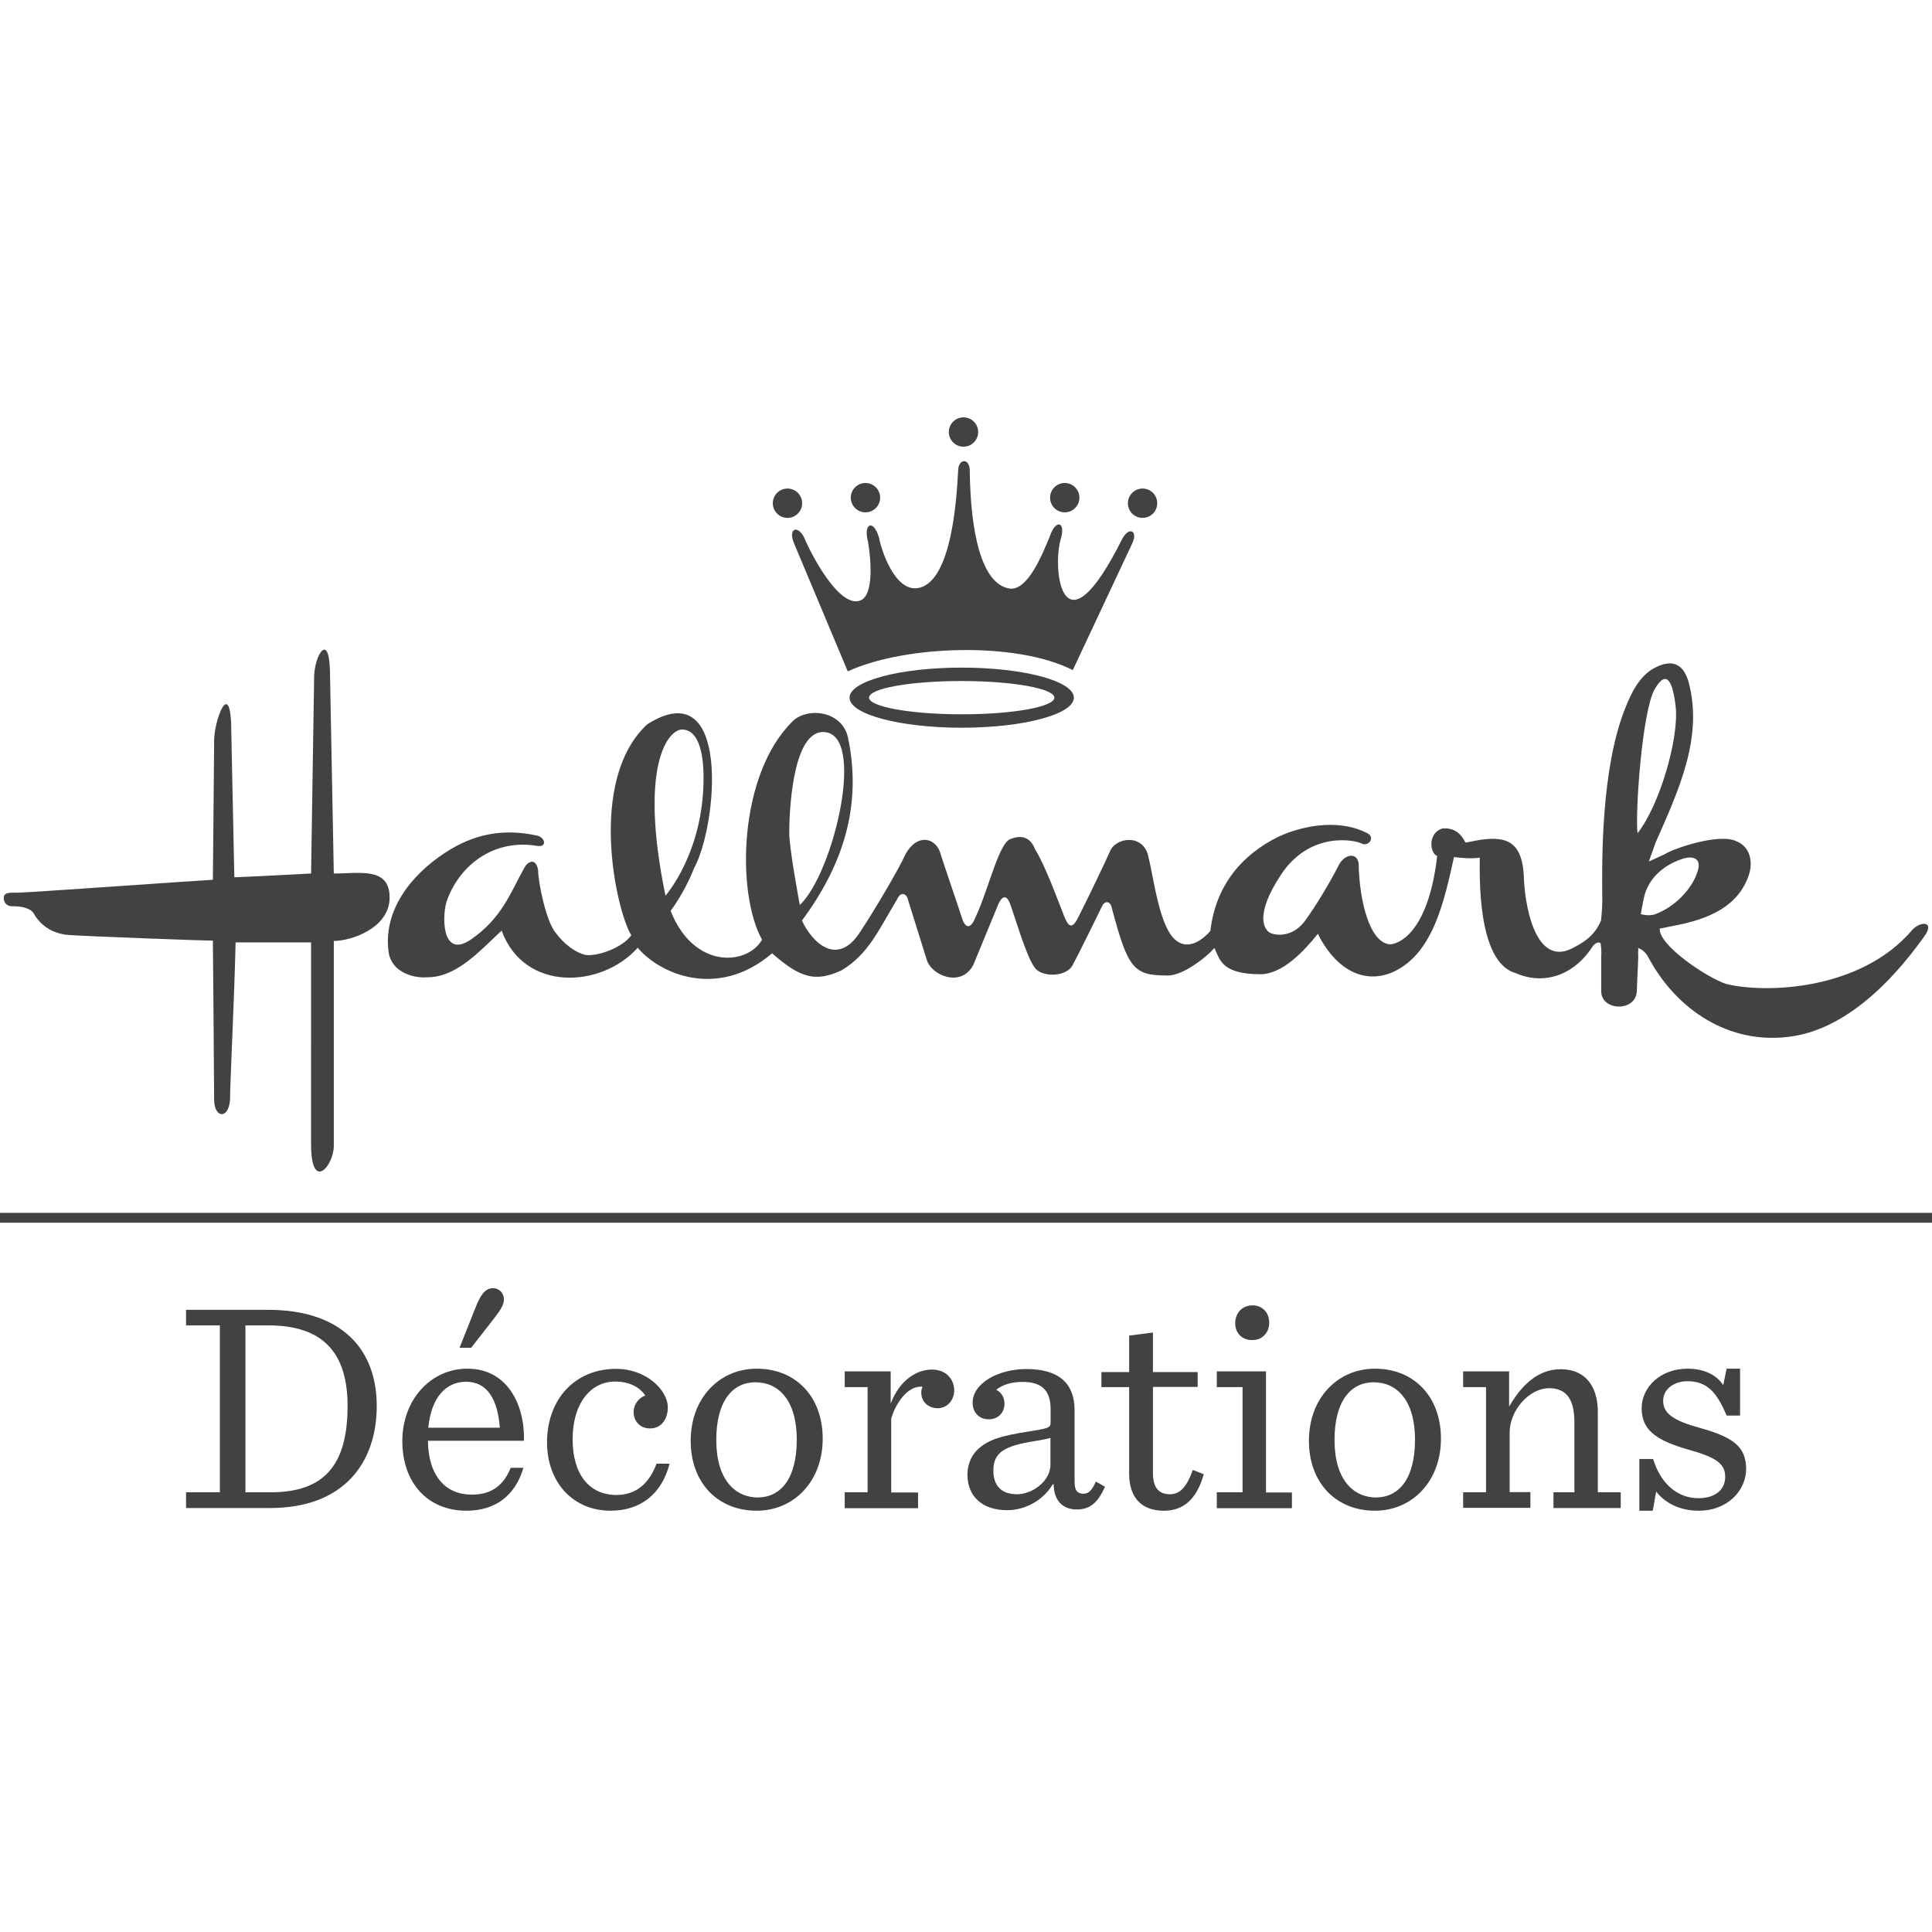
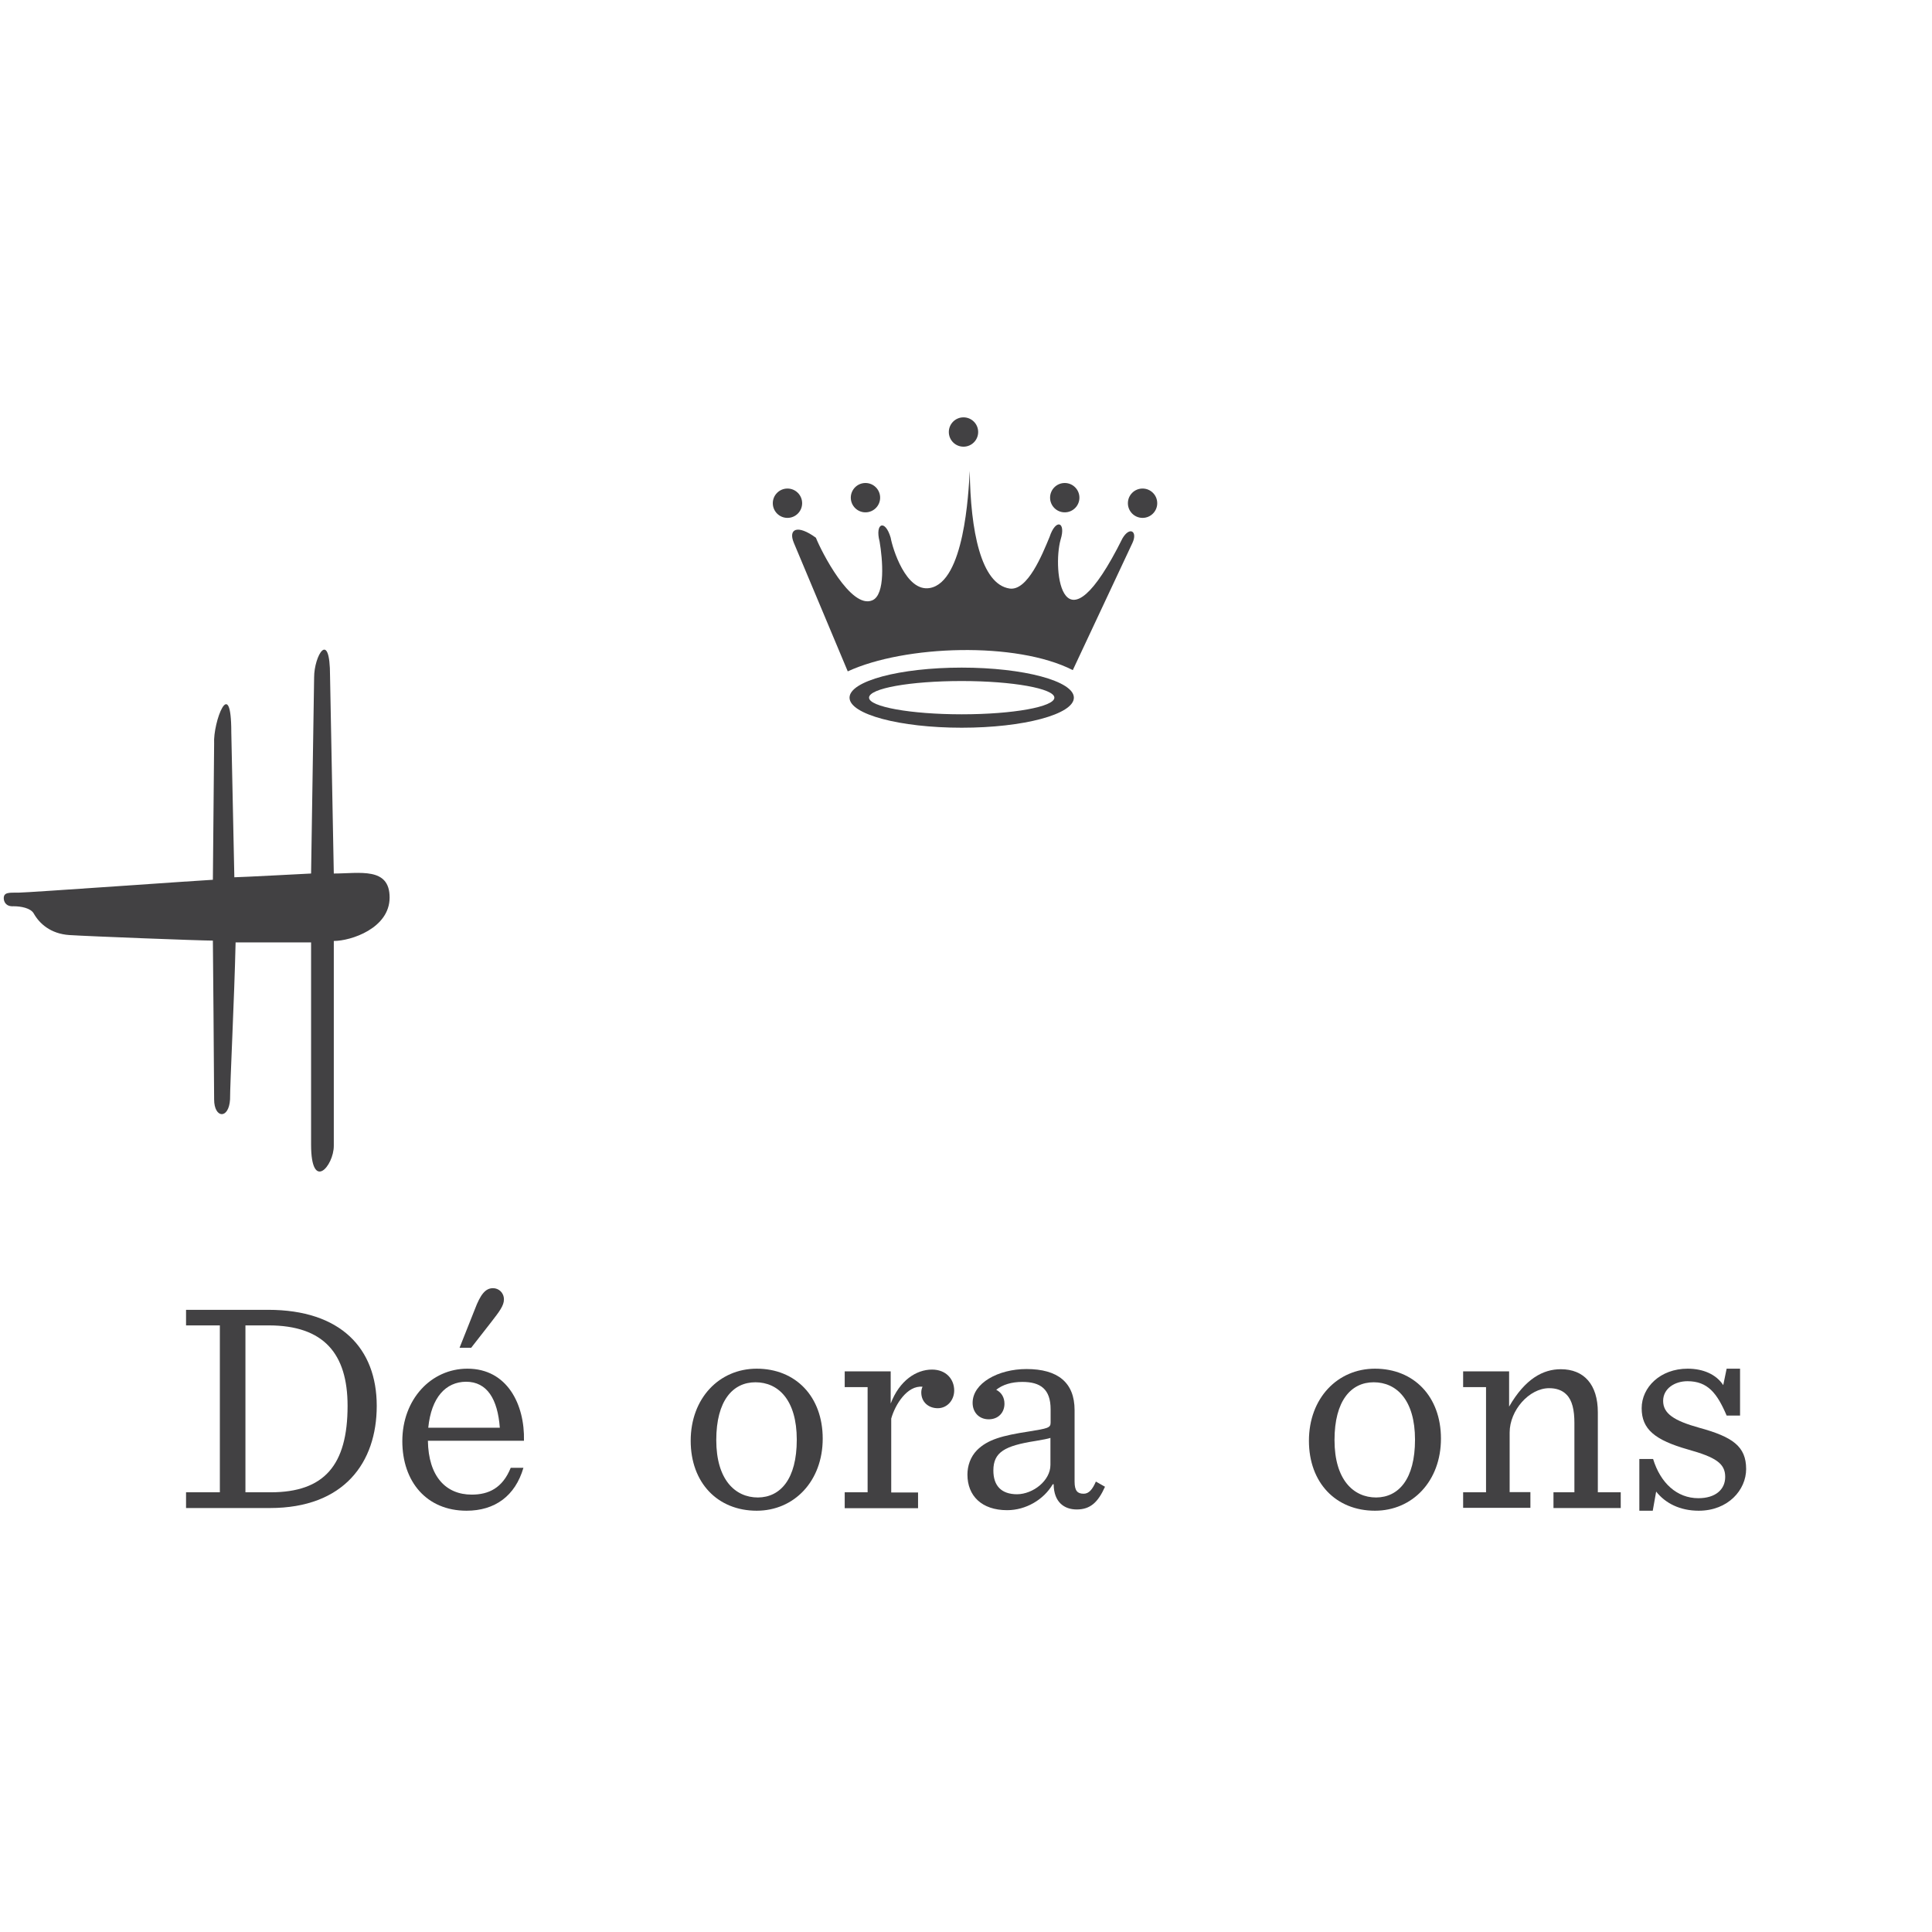
<svg xmlns="http://www.w3.org/2000/svg" version="1.1" id="Layer_1" x="0px" y="0px" viewBox="0 0 1080 1080" style="enable-background:new 0 0 1080 1080;" xml:space="preserve">
  <style type="text/css">
	.st0{fill:#424143;}
</style>
  <g id="Layer_1_2_">
    <g>
      <g>
        <path class="st0" d="M2.1,502.1c0-3.4,3.1-3.1,8.2-3.1s106.3-7.2,108.7-7.2l0.7-76.1c-0.7-12,9.6-39.4,9.6-6.2l1.7,80.9     c3.1,0,42.9-2.1,42.9-2.1l1.7-109.7c0-12,8.9-27.4,8.9-0.7l2.1,110.4c14.4,0,31.2-3.8,31.2,13.4s-21.6,24.3-31.2,24.3v114.5     c0,11.3-12.7,26.1-12.7-0.7V526.8h-42.2c-0.7,31.5-3.1,78.2-3.1,87.8c-0.7,11.3-8.9,10.6-8.9,0c0-10.6-0.7-88.8-0.7-88.8     c-7.2,0-69.6-2.4-80.2-3.1c-10.6-0.7-16.8-6.5-19.9-12c-1.7-3.1-7.2-4.1-11.3-4.1C3.1,506.9,2.1,503.8,2.1,502.1z" />
-         <path class="st0" d="M443.7,303.3l30.2,72c31.9-14.7,94.3-16.8,125.8-0.7l33.3-71c3.1-6.5-1.4-9.6-5.5-2.7     c-33.6,67.5-39.4,17.8-34.6,0.7c3.1-9.9-2.7-12-6.2-1.4c-4.1,9.9-12.3,30.2-22.3,28.8c-16.1-2.4-21.9-32.6-22.3-65.8     c0-7.5-6.5-6.9-6.5,0c-0.7,12.7-3.1,62.1-22.3,65.5c-13.4,2.4-20.9-22.3-21.9-28.1c-3.1-10.6-8.9-8.2-6.2,2.1     c1.7,9.9,3.4,29.8-4.1,32.9c-12,5.1-28.5-27.4-31.5-35C445.7,293,440.6,295.7,443.7,303.3z" />
+         <path class="st0" d="M443.7,303.3l30.2,72c31.9-14.7,94.3-16.8,125.8-0.7l33.3-71c3.1-6.5-1.4-9.6-5.5-2.7     c-33.6,67.5-39.4,17.8-34.6,0.7c3.1-9.9-2.7-12-6.2-1.4c-4.1,9.9-12.3,30.2-22.3,28.8c-16.1-2.4-21.9-32.6-22.3-65.8     c-0.7,12.7-3.1,62.1-22.3,65.5c-13.4,2.4-20.9-22.3-21.9-28.1c-3.1-10.6-8.9-8.2-6.2,2.1     c1.7,9.9,3.4,29.8-4.1,32.9c-12,5.1-28.5-27.4-31.5-35C445.7,293,440.6,295.7,443.7,303.3z" />
        <circle class="st0" cx="538.6" cy="241.5" r="8.2" />
        <circle class="st0" cx="595.2" cy="278.2" r="8.2" />
        <circle class="st0" cx="638.7" cy="281.3" r="8.2" />
        <circle class="st0" cx="483.8" cy="278.2" r="8.2" />
        <circle class="st0" cx="440.2" cy="281.3" r="8.2" />
        <path class="st0" d="M600.3,390c0,9.3-28.1,16.8-62.7,16.8s-62.7-7.5-62.7-16.8c0-9.3,28.1-16.8,62.7-16.8S600.3,380.7,600.3,390     z M589.4,390c0-5.1-23.3-9.3-51.8-9.3c-28.8,0-51.8,4.1-51.8,9.3c0,5.1,23.3,9.3,51.8,9.3C566.4,399.3,589.4,395.1,589.4,390z" />
-         <path class="st0" d="M1075.5,523.7c-19.5,27.4-45.9,52.5-75.8,55.9c-32.6,4.1-62.4-14.4-78.5-44.9c-1.7-3.1-4.5-4.5-5.5-4.8     c0,0,0.3,0.7,0,2.4c0.3,3.4-0.3,9.6-0.7,21.6s-19.9,11.3-19.9,0.3v-19.9c0.3-2.1-0.3-6.9-0.3-6.9c-0.7-1-3.1-0.7-4.8,2.1     c-10.6,16.1-27.4,21.3-42.9,14.4c-21.6-6.2-19.9-55.5-19.9-64.5c-4.1,0.7-9.9,0.3-14.4-0.3c-5.5,24.7-11.7,54.5-34.6,64.5     c-18.2,7.5-33.3-4.8-41.5-21.6c-7.9,9.9-19.9,22.6-32.2,22.6c-22.3,0-22.6-8.9-25.7-14.7c-3.1,4.1-17.8,16.1-26.7,15.4     c-18.5,0-21.6-4.1-30.5-37.4c-0.7-4.1-3.8-4.8-5.5-1.4c0,0-12.7,26.1-16.1,32.2c-3.1,7.9-18.5,7.9-21.9,1.7     c-4.5-6.2-10.6-27.4-13.4-35c-2.1-5.8-4.8-4.5-6.9,0.7l-13.7,33.3c-6.9,13-23.7,5.8-26.1-3.1l-10.3-32.9     c-0.7-3.8-4.1-5.5-6.2-0.7c-10.3,17.1-16.1,30.9-31.2,39.8c-14.4,6.5-22.6,4.5-38.7-9.6c-30.5,26.1-63.1,11.3-75.1-3.1     c-20.2,22.6-63.4,25-76.1-9.6c-13.4,12.7-25.7,26.1-41.5,26.1c-8.2,0.7-19.9-3.1-21.6-13.7c-3.4-23,12-43.2,31.5-55.9     c16.1-10.6,32.6-13.7,51.4-9.6c4.5,1,5.8,6.5,0.3,5.8c-23.7-4.1-42.9,9.9-50.4,29.8c-3.1,7.5-3.8,33.9,13,22.6     c17.5-12,22.3-26.4,29.8-39.8c2.1-4.1,6.5-6.2,7.9,0.7c0,6.9,4.5,29.1,9.9,35.3c4.5,6.2,11,11,16.5,12.3c6.9,1,20.9-4.1,25.7-11     c-8.2-13-25-86.4,8.9-117.9c47-29.8,39.4,56.6,26.1,80.6c-2.4,6.2-6.5,14.7-13,23.7c13,32.9,42.9,30.5,51.1,16.1     c-14.4-25.7-13.4-92.2,17.1-122.1c7.9-7.9,27.4-6.2,30.9,8.9c8.2,38.7-3.1,72-25.7,102.5c5.5,12,19.9,26.7,32.9,5.8     c7.9-12,20.9-33.9,25-42.9c6.2-11.3,16.1-9.6,19.2-1.4c2.1,6.9,9.6,28.5,12.7,38.1c1.4,3.8,4.1,5.8,6.9-0.7     c7.9-16.8,13.4-42.9,20.2-44.6c4.5-1.7,10.3-2.1,13.4,5.8c5.8,9.3,12.7,28.5,16.1,37c1.7,4.1,3.8,9.6,7.9,1.4     c4.1-7.9,16.1-32.9,17.8-37c3.1-8.2,19.2-10.3,21.6,3.1c3.1,12,6.2,40.5,16.1,47c8.9,6.2,18.5-5.8,18.5-5.8     c3.1-26.4,18.5-42.9,37.7-52.5c16.1-7.5,36-9.6,50.1-2.1c4.5,2.4,0.7,7.5-3.1,5.8c-3.8-2.1-29.1-7.2-45.3,17.5     c-14.7,22.3-9.6,30.9-5.5,32.6c4.5,1.7,13,1.4,19.2-7.2c6.2-8.6,13.4-20.6,18.5-30.5c3.1-6.5,10.3-7.9,11.3-1.4     c0.3,20.9,6.2,44.9,17.8,45.3c7.2-0.7,21.6-10.3,26.1-49.4c-4.1-1.4-5.5-13,3.1-15.4c5.5-0.3,9.6,1.7,12.7,7.9     c3.1-0.3,12-3.1,19.9-1.7c9.6,1.7,12,10.3,12.7,19.5c0.3,16.8,6.2,50.7,26.1,41.8c6.2-3.1,13.4-6.9,17.1-16.1c0,0,0.7-6.9,0.7-11     c-0.3-21.9-0.7-73.7,12.7-107.3c3.8-9.9,8.6-18.5,16.1-22.6c8.2-4.5,16.1-4.5,19.5,7.9c8.2,30.9-5.8,60.7-18.5,89.5     c-0.7,2.1-3.8,10.6-3.8,10.6s6.9-3.1,8.9-4.1c4.8-3.1,30.5-12,40.1-7.2c7.9,3.1,9.3,12,6.9,18.9c-5.8,17.1-21.6,24.7-42.9,28.5     c-3.1,0.7-6.9,1.4-6.9,1.4c-0.7,9.3,26.4,27.4,37,30.9c21.9,5.5,75.4,3.8,104.2-30.2C1073.5,514.8,1082.1,514.8,1075.5,523.7z      M936.7,394.8c-1.4-12-4.5-21.9-11.7-9.6c-7.2,12.7-11,70.3-9.6,80.6C927.8,450,938.7,412.6,936.7,394.8z M925.4,511     c10.3-3.8,20.6-13.7,23.7-24.3c2.1-6.9-2.7-8.6-8.9-6.5c-5.1,1.7-17.1,6.9-20.9,20.2c-0.7,2.7-2.1,10.6-2.1,10.6     S921.9,512.4,925.4,511z M372,500.7c0,0,21.3-24,21.3-65.8c0-17.1-4.1-27.1-12-27.1C373.7,407.8,356.9,427.4,372,500.7z      M447.1,505.9c18.9-17.8,37.7-96.7,13-96.7c-17.8,0-18.9,48-18.9,55.9C440.9,473,447.1,505.9,447.1,505.9z" />
      </g>
    </g>
    <g id="Layer_1_1_">
-       <rect y="678" class="st0" width="1080" height="5.5" />
-     </g>
+       </g>
  </g>
  <g id="Logo">
</g>
  <g id="svg2">
</g>
  <g id="English">
</g>
  <g>
    <path class="st0" d="M104,834.2h18.9v-93.3H104v-8.7h45.9c40.6,0,60.7,21.6,60.7,53.7c0,31.6-18.2,57.1-59.7,57.1H104V834.2z    M151.3,834.2c29.9,0,43-15.1,43-48.3c0-29.2-13.3-45-44.2-45h-12.9v93.3H151.3z" />
    <path class="st0" d="M239.2,805.4c0.3,19.9,10,30.1,24.5,30.1c9.4,0,17.2-3.6,21.8-15h7.1c-4.6,15.8-16,24-31.8,24   c-22.3,0-35.9-16.2-35.9-38.9c0-23.3,16-40.5,36.4-40.5c22.3,0,32.1,20.1,31.6,40.3H239.2z M239.4,798.1h40   c-1.2-16-7.1-25.7-18.9-25.7C249.2,772.5,241.1,781.1,239.4,798.1z M265.4,732c3.2-8.5,6-11.9,10.2-11.9c3.2,0,6.1,2.5,6.1,6.3   c0,3.4-2.4,6.6-7.3,12.9l-11,14.1h-6.5L265.4,732z" />
-     <path class="st0" d="M305.8,806.3c0-24.1,15.6-41.1,38.6-41.1c16.7,0,28.9,11.7,28.9,21.6c0,6.6-3.7,11.7-9.9,11.7   c-5.8,0-9.2-4.2-9.2-9.2c0-4.1,2.7-7.8,6.5-9.2c-2.7-4.1-8.2-7.8-16.8-7.8c-13.9,0-23.8,12.4-23.8,32.3c0,19.4,9.2,31.1,24.5,31.1   c10.7,0,18.2-6.1,22.4-17.5h7.3c-4.4,17.2-16.5,26.3-33,26.3C320.1,844.5,305.8,828.4,305.8,806.3z" />
    <path class="st0" d="M386.1,805.4c0-23.8,16-40.3,36.9-40.3c21.8,0,36.9,15.6,36.9,39.1c0,23.8-16,40.3-36.9,40.3   C401.2,844.5,386.1,828.9,386.1,805.4z M445.4,804.8c0-22.3-10.4-32.1-23.1-32.1c-12.6,0-21.9,10.2-21.9,32.3   c0,22.1,10.5,32.1,23.3,32.1C436.2,837,445.4,826.9,445.4,804.8z" />
    <path class="st0" d="M472.3,834.2H485v-58.8h-12.8v-8.8h25.7v18c4.9-12.9,14.3-19,23.1-19c7.8,0,12.4,5.3,12.4,11.7   c0,5.4-3.9,9.9-9.2,9.9c-5.1,0-9.2-3.4-9.2-8.8c0-1,0.2-2.2,0.7-3.2c-8.5-0.9-15.3,9.9-17.5,17.8v41.3h15v8.8h-41V834.2z" />
    <path class="st0" d="M540.8,824.3c0-4.9,1.7-9.9,5.3-13.6c6-6,14.1-8.2,29.1-10.5c10.4-1.7,12.1-2,12.1-4.9v-7.5   c0-11.2-5.6-15.3-15.8-15.3c-6,0-11,1.5-14.6,4.4c2.9,1.5,4.6,4.2,4.6,7.8c0,4.9-3.4,8.7-8.8,8.7c-5.4,0-9-3.9-9-9.2   c0-11,14.3-18.9,30.1-18.9c17.5,0,26.9,7.5,26.9,23v39.9c0,5.3,1.7,6.8,5.1,6.8c2.9,0,4.9-2.4,6.8-6.8l5.1,2.9   c-3.9,8.7-8.2,12.7-15.8,12.7c-7,0-12.8-4.1-12.9-14.1h-0.5c-5.1,8.7-15.1,14.5-25.5,14.5C548.8,844.2,540.8,836.2,540.8,824.3z    M587.2,818.9v-15.1c-1.5,0.5-4.2,1-8.3,1.7c-17.3,2.7-23.6,6.3-23.6,16.5c0,8.5,4.4,13.3,13.3,13.3   C577.5,835.2,587.2,827.7,587.2,818.9z" />
-     <path class="st0" d="M644.5,744.9V767h25v8.3h-25v48.1c0,7.7,2.9,11.9,9.5,11.9c5.8,0,9.5-4.4,12.8-13.6l6.1,2.4   c-4.2,15-12.2,20.4-22.3,20.4c-12.9,0-19.4-7.8-19.4-20.7v-48.4h-15.5V767h15.5v-20.4L644.5,744.9z" />
-     <path class="st0" d="M680.2,834.2h14.4v-58.8h-14.4v-8.8h27.5v67.7h14.5v8.8h-42V834.2z M690.5,739.6c0-5.6,3.9-9.9,9.7-9.9   c5.3,0,9.3,3.9,9.3,9.7c0,5.8-4.1,9.7-9.3,9.7C694.6,749.2,690.5,745.6,690.5,739.6z" />
    <path class="st0" d="M731.7,805.4c0-23.8,16-40.3,36.9-40.3c21.8,0,36.9,15.6,36.9,39.1c0,23.8-16,40.3-36.9,40.3   C746.8,844.5,731.7,828.9,731.7,805.4z M791,804.8c0-22.3-10.4-32.1-23.1-32.1c-12.6,0-21.9,10.2-21.9,32.3   c0,22.1,10.5,32.1,23.3,32.1C781.8,837,791,826.9,791,804.8z" />
    <path class="st0" d="M817.9,834.2h12.8v-58.8h-12.8v-8.8h25.7v19.7c9-15.6,19-20.9,28.9-20.9c12.9,0,20.7,8.5,20.7,24.1v44.7h12.8   v8.8h-37.6v-8.8h11.7v-38.8c0-7.1-1.2-12.6-4.4-15.8c-2.4-2.5-5.8-3.6-9.7-3.6c-11.2,0-22.1,12.4-22.1,24.8v33.3h11.6v8.8h-37.6   V834.2z" />
    <path class="st0" d="M916.3,815.6h7.8c4.1,13.4,13.3,21.9,25.3,21.9c9.5,0,15-4.8,15-11.9c0-7.6-5.4-11-20.7-15.3   c-18.7-5.3-26-11.4-26-23.1c0-11.7,10.4-22.1,25.7-22.1c8.7,0,16,3.2,19.9,9.2l1.9-9.2h7.5v26.2h-7.5   c-5.3-12.4-10.5-19.2-21.9-19.2c-7.1,0-13.6,4.1-13.6,11c0,7.1,6.1,11.1,20.1,15c18.7,5.1,26.3,10.4,26.3,23.1   c0,11.6-10,23.3-26.5,23.3c-10.5,0-18.7-4.2-23.8-10.7l-1.9,10.7h-7.5V815.6z" />
  </g>
</svg>